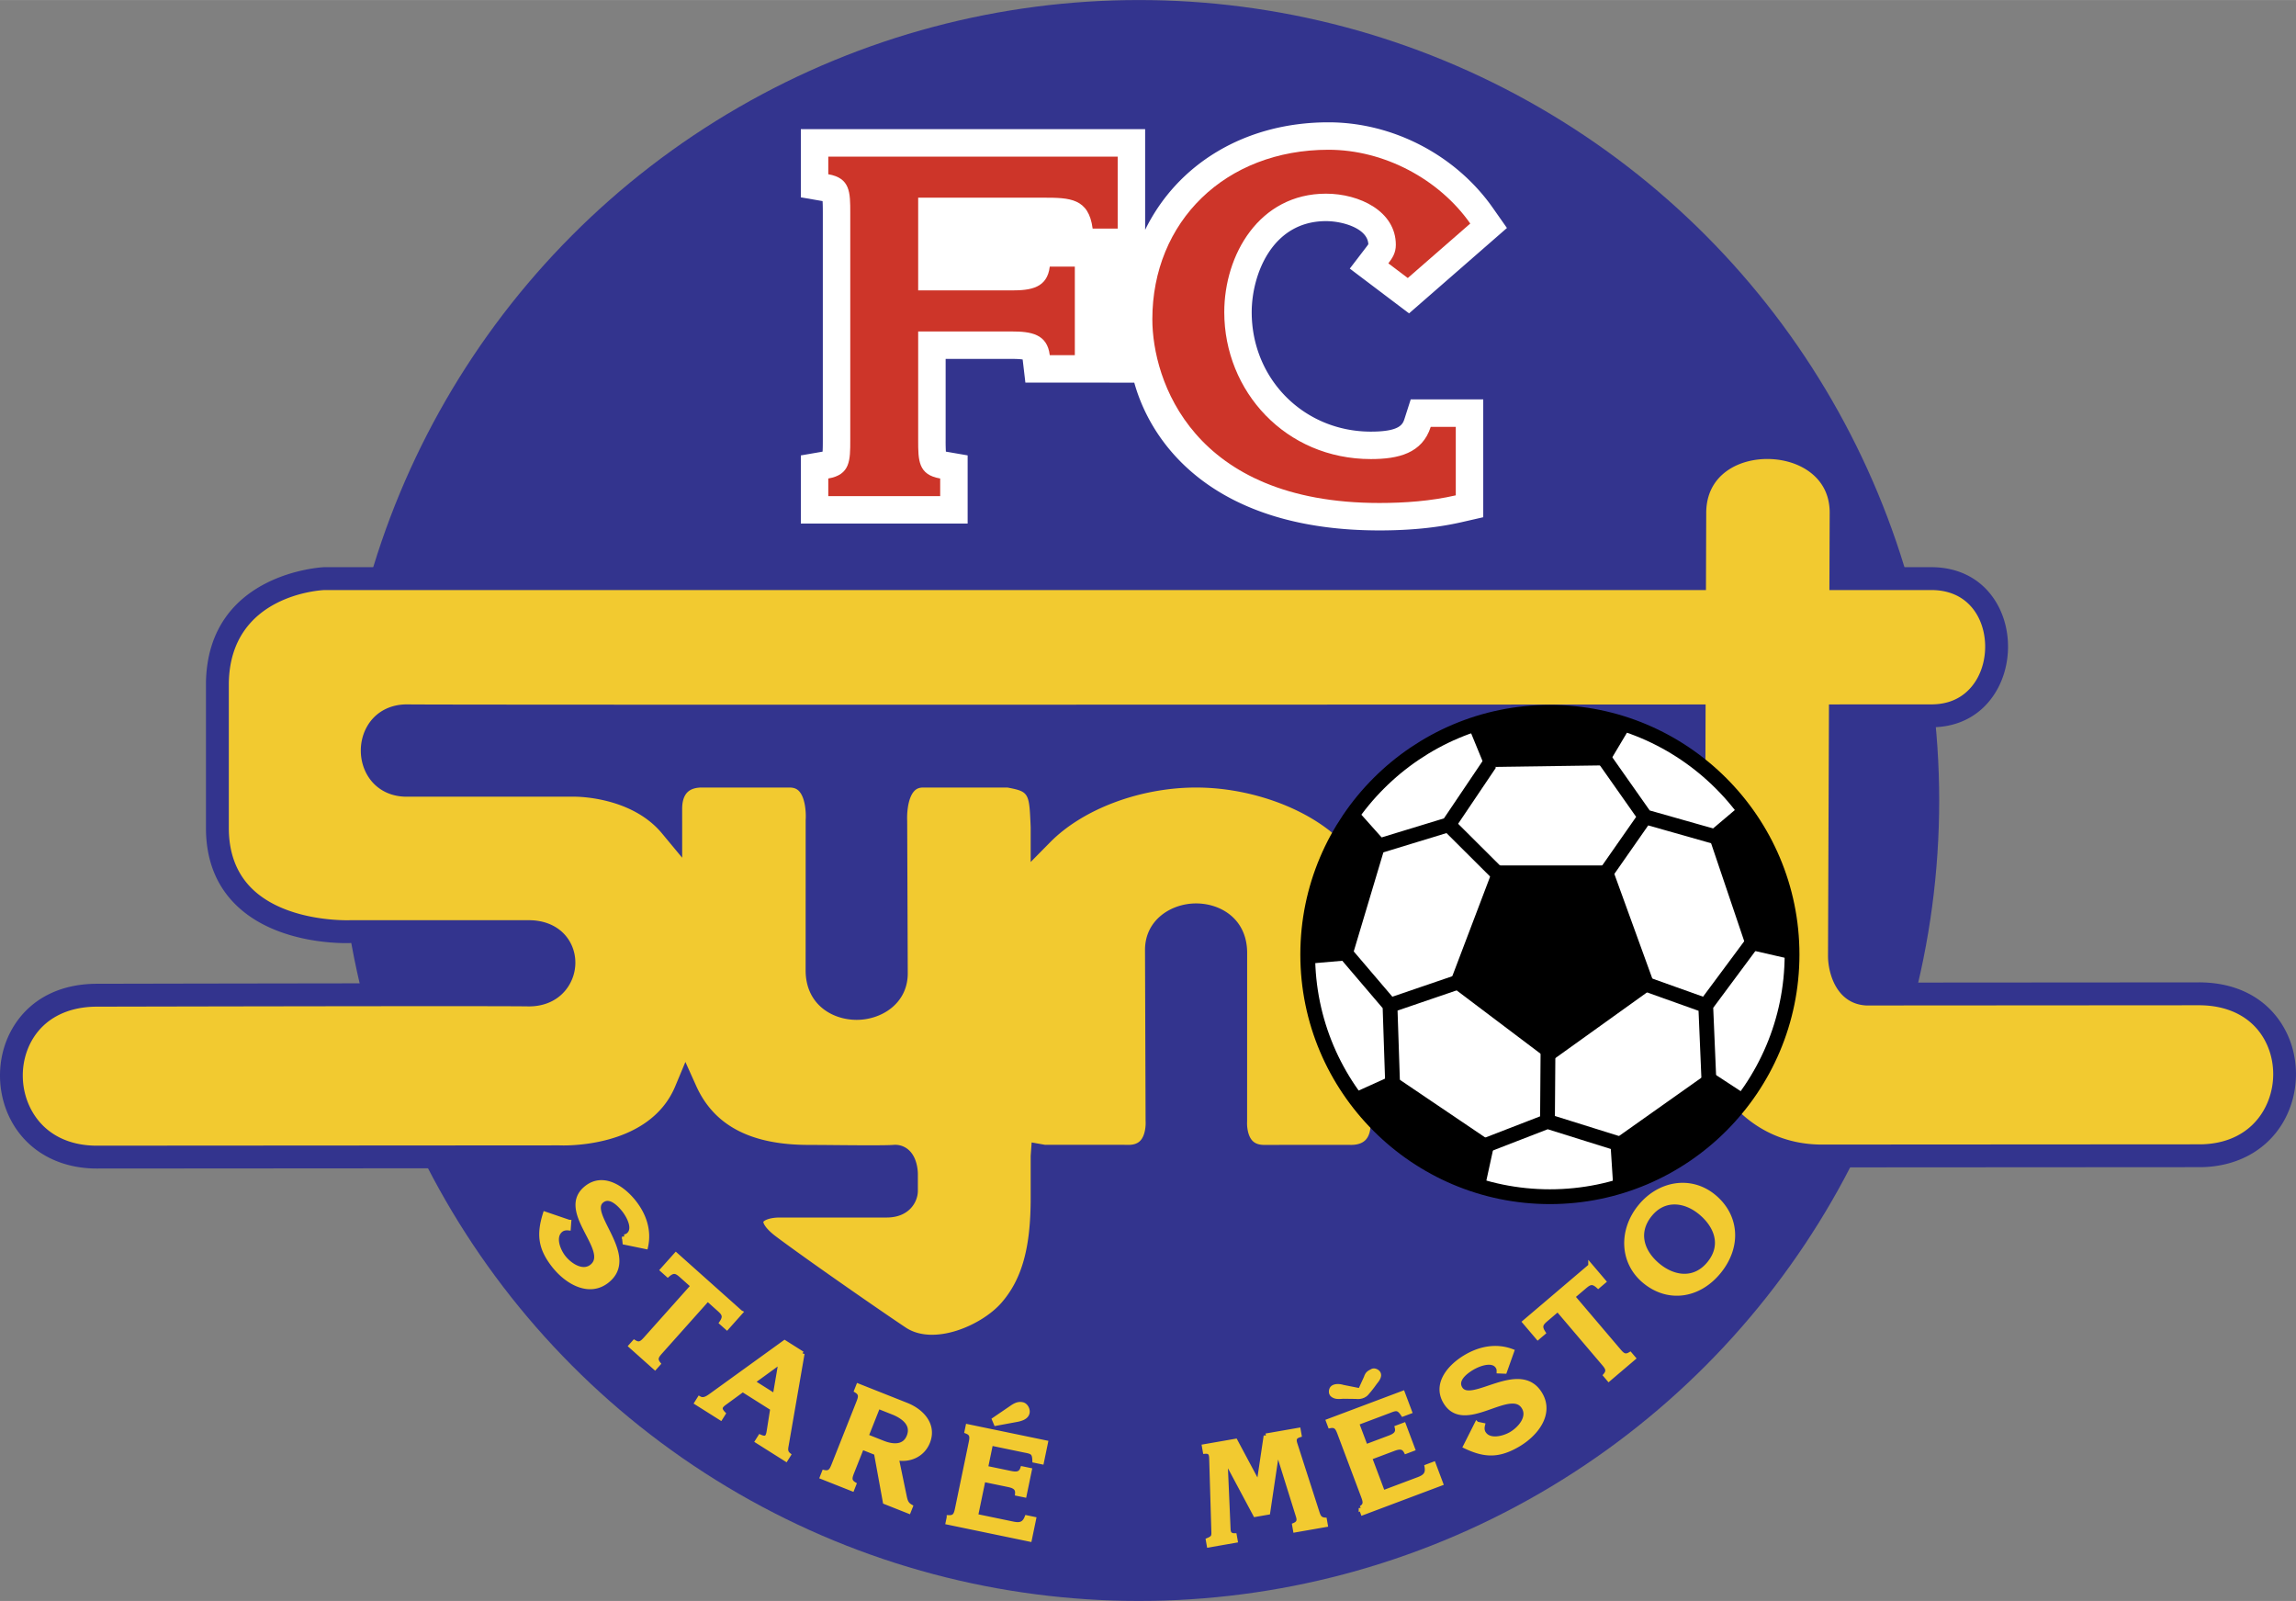
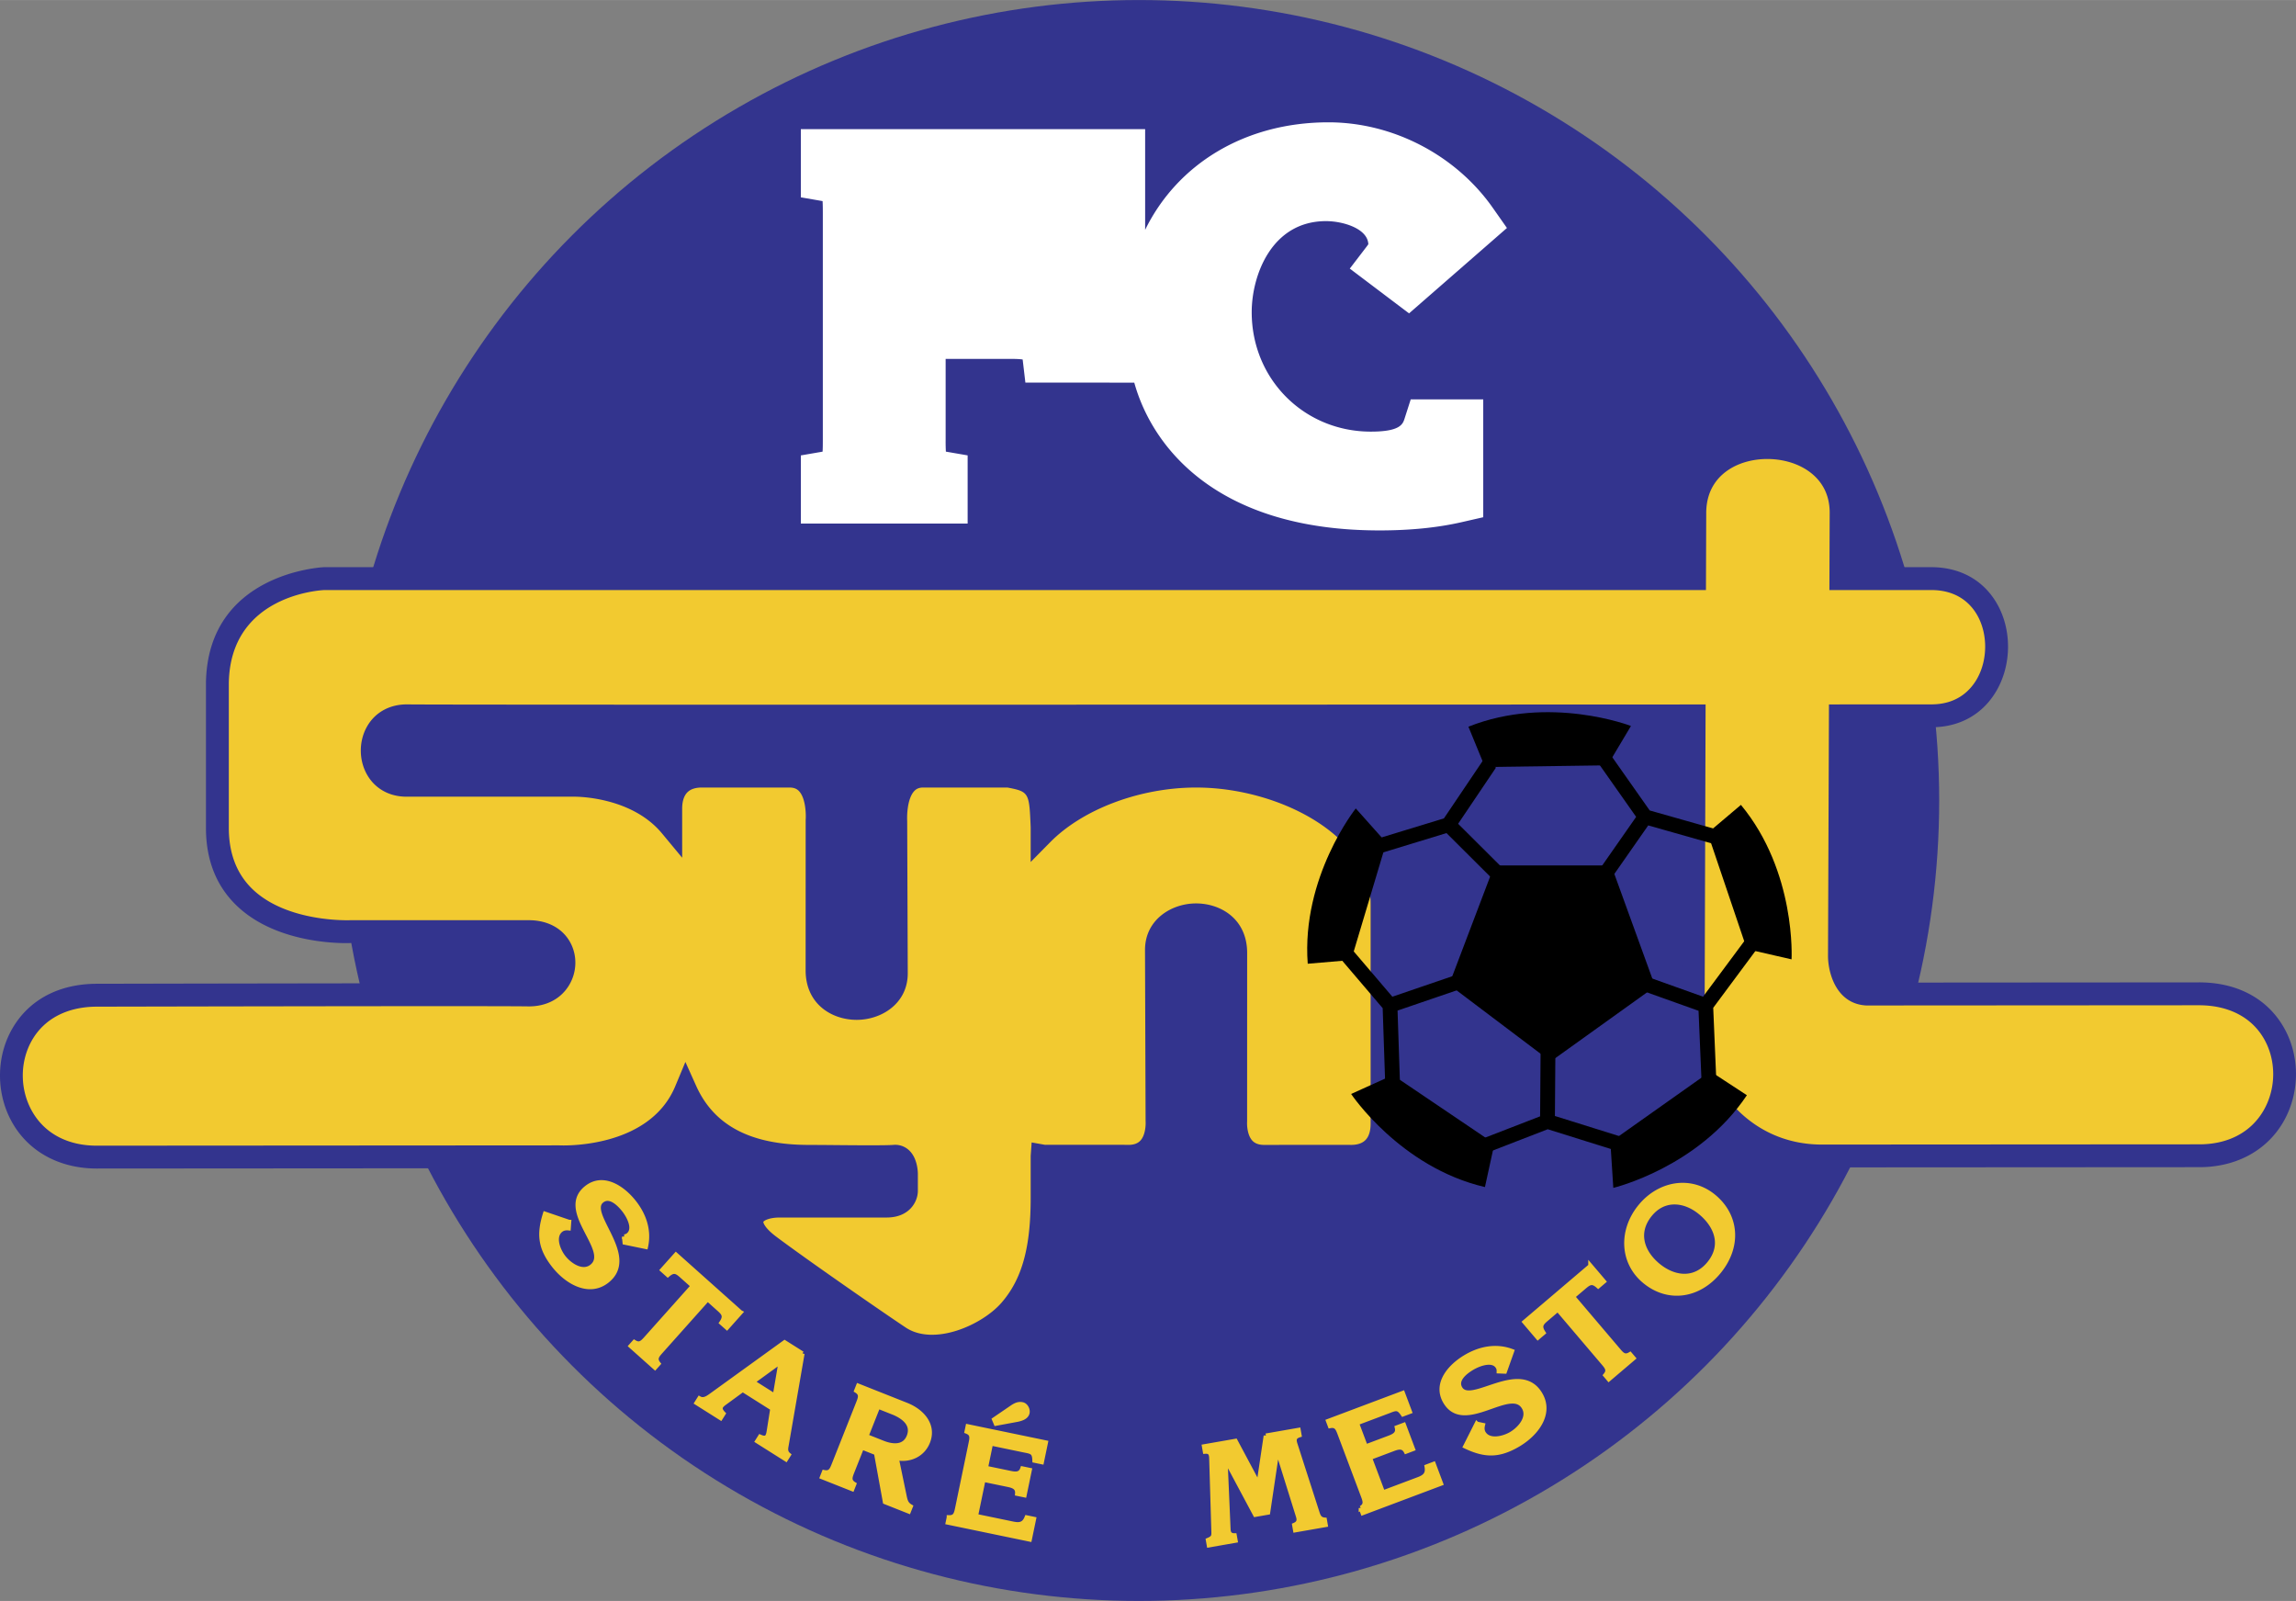
<svg xmlns="http://www.w3.org/2000/svg" width="2500" height="1743" viewBox="0 0 211.102 147.173">
  <rect x="0" y="0" width="211.102" height="147.173" fill="#808080" stroke="none" />
  <circle cx="104.71" cy="73.586" r="73.586" fill="#33348e" />
  <path d="M202.061 91.359l-30.416.021c-2.523-.133-2.523-3.498-2.523-3.498l.085-22.078 8.261-.004c8.037.118 8.25-12.707 0-12.612h-8.213l.023-5.936c.131-8.037-13.535-8.272-13.454-.021l-.021 5.957H29.8s-9.672.355-9.812 9.605v13.315c0 10.092 12.194 9.531 12.194 9.531h16.456c4.429 0 4.148 5.888-.055 5.82-3.506-.057-39.668.025-39.668.025-10.664.007-10.349 15.021.123 14.881l42.347-.029s8.914.532 11.671-6.077c1.576 3.5 4.85 6.087 11.501 6.036.764-.006 6.542.087 7.663-.003 1.122-.09 1.122 1.633 1.122 1.633v1.541s0 1.402-1.822 1.402h-9.812c-2.522 0-3.784 1.542-.981 3.645 2.804 2.102 9.558 6.791 11.959 8.392 3.153 2.103 8.147-.105 10.197-2.47 2.293-2.646 2.943-6.15 2.934-10.407v-3.77c.065.009.126.024.192.031 0 0 7.688-.012 7.874.003 2.775-.104 2.5-3.275 2.5-3.275l-.053-15.696c0-4.205 7.288-4.485 7.288.28v15.418s-.279 3.193 2.523 3.278c2.804.085 5.887-.098 7.85-.006 1.962.091 3.083-1.03 3.083-2.992V83.115c0-6.728-8.549-11.774-17.093-11.774-5.475 0-10.945 2.075-14.163 5.335v-.655c-.141-3.278-.141-4.125-3.083-4.68h-7.849c-2.804 0-2.523 4.119-2.523 4.119l.052 14.015c0 4.205-7.288 4.485-7.288-.28V75.46s.368-4.117-2.523-4.117l-7.849.004c-1.962-.091-3.083 1.029-3.083 2.992v1.596c-3.228-3.887-8.883-3.75-8.883-3.75H37.372c-4.206 0-4.206-6.447.095-6.382 3.213.049 79.784.023 118.297.007-.043 12.738-.094 27.722-.094 29.922 0 3.924 4.205 10.652 12.055 10.534l34.34-.021c10.508.14 10.789-14.998-.004-14.886z" fill="#f2ca30" />
  <path d="M158.14 41.199c-2.173 1.258-3.367 3.373-3.367 5.96l-.016 4.978H29.8c-.146.004-10.709.509-10.864 10.641v13.331c0 2.95.957 5.359 2.844 7.161 3.852 3.68 10.182 3.433 10.45 3.42l16.407.002c.922 0 1.591.317 1.933.916.317.555.302 1.285-.038 1.86-.368.622-1.054.956-1.933.942-3.475-.056-39.326.025-39.687.025-3.501.002-6.272 1.479-7.801 4.157-1.512 2.649-1.479 6.074.084 8.725 1.564 2.652 4.427 4.147 7.856 4.102l42.333-.029c.302.02 8.012.375 11.666-5.003 2.249 3.33 6.106 5.003 11.515 4.961l1.475.011c2.63.027 5.223.044 6.128-.011.062.129.119.375.122.585v1.536c-.021.22-.28.351-.771.351h-9.812c-1.818 0-3.134.687-3.517 1.837a2.124 2.124 0 0 0-.111.68c0 .796.441 1.838 2.017 3.02 2.87 2.152 9.688 6.88 12.007 8.425 3.641 2.428 9.196.089 11.574-2.656 2.205-2.545 3.19-5.942 3.19-11.007v-2.775l6.963.002c1.13-.039 2.003-.427 2.618-1.124 1.12-1.27.997-3.09.979-3.293l-.047-15.609c0-1.49 1.344-2.17 2.592-2.17 1.197 0 2.593.643 2.593 2.453v15.418c-.013.112-.138 1.942.991 3.213.62.698 1.502 1.084 2.552 1.117l4.356-.006 3.476-.001c1.241.059 2.29-.286 3.032-.996.754-.719 1.152-1.773 1.152-3.046V83.118c0-7.671-9.382-12.825-18.145-12.826-4.893 0-9.738 1.573-13.197 4.179-.175-2.31-.712-3.567-3.854-4.161l-.097-.018h-7.947c-.937 0-1.753.344-2.36.994-1.36 1.456-1.231 3.967-1.211 4.249l.05 13.947c0 1.488-1.344 2.168-2.593 2.168-1.196 0-2.593-.643-2.593-2.453V75.46c.021-.185.201-2.669-1.145-4.14-.615-.672-1.455-1.028-2.43-1.028l-7.85.004c-1.19-.057-2.24.288-2.983.997-.604.577-.91 1.413-1.036 2.361-3.449-2.564-7.759-2.526-7.973-2.521H37.369c-1.029 0-1.542-.52-1.791-.956-.403-.708-.397-1.689.015-2.387.37-.625 1.011-.95 1.854-.937 3.107.048 74.297.025 117.258.008l-.09 28.87c0 2.55 1.461 5.637 3.722 7.863 1.762 1.736 4.823 3.791 9.4 3.722l34.324-.021c3.427.045 6.297-1.461 7.858-4.131s1.577-6.106.04-8.753c-1.557-2.68-4.362-4.138-7.899-4.104l-30.415.021c-1.436-.077-1.47-2.353-1.472-2.45l.081-21.023 7.214-.003c2.637.039 4.804-1.146 6.085-3.335 1.416-2.419 1.432-5.657.038-8.056-1.263-2.174-3.442-3.354-6.136-3.324h-7.145l.02-5.012c0-2.512-1.189-4.598-3.357-5.872-2.608-1.532-6.241-1.555-8.833-.054zm-1.289 13.041l.025-7.003c-.023-2.366 1.248-3.598 2.318-4.217 1.936-1.122 4.761-1.101 6.716.047 1.077.633 2.355 1.871 2.317 4.168l-.026 7.005h9.268c2.451-.028 3.692 1.223 4.305 2.277 1.01 1.737.996 4.179-.033 5.938-.625 1.066-1.87 2.33-4.257 2.295l-9.323.005-.088 23.125c0 1.512.736 4.405 3.519 4.551l30.482-.02c2.752-.028 4.907 1.058 6.069 3.058 1.164 2.003 1.15 4.609-.036 6.637-1.186 2.029-3.327 3.126-6.03 3.09l-34.354.021c-3.864.058-6.431-1.663-7.908-3.118-2.137-2.106-3.094-4.714-3.094-6.365l.097-30.974h-1.054c-42.84.017-115.166.04-118.285-.008-1.595-.024-2.942.694-3.696 1.97-.803 1.358-.814 3.124-.031 4.498.731 1.281 2.05 2.017 3.617 2.017h15.417c.075-.001 5.221-.065 8.075 3.371l1.859 2.239V74.34c0-.478.087-1.13.5-1.525.322-.308.821-.447 1.483-.417l7.898-.003c.503 0 .741.195.875.342.614.667.64 2.162.6 2.633l-.004 13.827c0 3.129 2.434 4.555 4.695 4.555 2.276 0 4.695-1.499 4.695-4.275l-.052-14.019a4.195 4.195 0 0 1-.007-.271c0-.672.114-1.891.657-2.469.21-.224.463-.324.822-.324h7.745c1.986.377 2.002.486 2.133 3.554l.004.119v3.172l1.799-1.823c3.011-3.051 8.276-5.022 13.415-5.022 7.587.001 16.042 4.404 16.042 10.723v20.184c0 .479-.087 1.13-.5 1.524-.322.309-.821.449-1.483.418l-3.61-.001-4.256.006c-.466-.014-.806-.146-1.04-.406-.453-.505-.491-1.424-.468-1.736l.004-15.503c0-3.13-2.434-4.555-4.696-4.555-2.275 0-4.695 1.498-4.695 4.275l.053 15.699c.003.058.006.128.006.206 0 .449-.085 1.177-.47 1.608-.229.256-.563.39-1.019.408-.331-.005-1.688-.013-7.759-.004l-1.234-.219-.089 1.239v3.77c.011 4.635-.79 7.541-2.677 9.718-1.785 2.061-6.213 4.021-8.819 2.284-2.302-1.534-9.068-6.225-11.912-8.358-.989-.742-1.172-1.228-1.172-1.344l.001-.009c.048-.103.512-.398 1.521-.398h9.812c2.108 0 2.874-1.467 2.874-2.453v-1.541c0-.241-.04-1.477-.819-2.195a1.851 1.851 0 0 0-1.438-.486c-.775.062-4.223.029-6.075.01l-1.511-.01c-5.43.042-8.875-1.73-10.536-5.417l-.995-2.21-.934 2.238c-2.432 5.83-10.558 5.437-10.64 5.432l-42.409.027c-2.706.036-4.842-1.054-6.029-3.067-1.188-2.013-1.215-4.61-.07-6.615 1.139-1.996 3.262-3.095 5.978-3.097.363 0 36.195-.082 39.65-.025 1.642.026 3.018-.693 3.775-1.974.729-1.231.75-2.754.056-3.972-.717-1.256-2.087-1.977-3.759-1.977H32.182c-.104.003-5.763.212-8.956-2.845-1.451-1.39-2.187-3.286-2.187-5.636V62.794c.123-8.106 8.447-8.541 8.802-8.555l125.963.001h1.047z" fill="#33348e" />
  <path d="M103.883 106.294c-.009 0-.016.003-.024.004.029-.002.033-.002.024-.004z" fill="#f2ca30" />
-   <path d="M120.237 87.744c0-12.277 9.987-22.265 22.265-22.265s22.265 9.988 22.265 22.265c0 12.276-9.987 22.265-22.265 22.265s-22.265-9.989-22.265-22.265z" fill="#fff" stroke="#000" stroke-width="1.36" />
  <path d="M137.396 79.558l-4.163 10.96 9.348 7.053 9.604-6.884-4.04-11.129zM124.655 74.316l2.805 3.144-3.229 10.792-3.994.34c-.595-7.987 4.418-14.276 4.418-14.276zM164.721 88.19l-4.106-.942-3.609-10.671 3.061-2.588c5.106 6.172 4.654 14.201 4.654 14.201zM148.333 109.197l-.27-4.205 9.196-6.507 3.355 2.195c-4.457 6.656-12.281 8.517-12.281 8.517zM124.228 100.565l3.837-1.737 9.335 6.307-.869 3.989c-7.801-1.818-12.303-8.559-12.303-8.559zM149.956 66.735l-2.157 3.618-11.265.157-1.523-3.708c7.443-2.964 14.945-.067 14.945-.067z" />
  <g fill="none" stroke="#000" stroke-width="1.36">
    <path d="M123.38 87.233l4.42 5.184.255 7.649M127.8 92.417l6.714-2.294M135.928 105.547l6.352-2.459 7.303 2.285M142.28 103.088l.052-7.094M157.118 99.215l-.288-6.783 4.562-6.144M156.83 92.432l-6.683-2.386M136.982 70.182l-3.795 5.63-7.32 2.234M133.187 75.812l4.637 4.619M157.794 76.942l-6.531-1.852-4.403-6.259M151.263 75.09l-3.821 5.472" />
  </g>
  <path d="M104.289 35.174c1.682 6.035 7.696 13.584 22.536 13.584 2.854 0 5.335-.25 7.589-.765l1.96-.448V36.713H129.706l-.562 1.755c-.163.51-.386 1.208-3.1 1.208-6.144 0-10.958-4.824-10.958-10.983 0-3.364 1.819-8.369 6.832-8.369 1.549 0 3.827.676 3.891 2.123-.027.043-.07.104-.162.226l-1.543 2.016 2.027 1.531 1.788 1.351 1.635 1.234 1.544-1.347 5.744-5.01 1.711-1.493-1.305-1.858c-3.402-4.846-9.188-7.856-15.1-7.856-7.724 0-13.921 3.873-16.86 9.884v-9.254H73.632V18.137l1.998.346c.021.305.023.73.023 1.076v20.895c0 .341-.001.761-.022 1.063l-1.998.345V48.129H88.968V41.86l-2.001-.345a17.241 17.241 0 0 1-.022-1.062v-7.462h6.08c.519 0 .822.026 1.002.054l.25 2.126h7.071l2.941.003z" fill="#fff" />
-   <path d="M84.42 26.693h8.603c1.748 0 3.266-.219 3.496-2.188h2.304v8.143h-2.304c-.23-1.962-1.748-2.18-3.496-2.18H84.42v9.985c0 1.875 0 3.184 2.024 3.532v1.619H76.155v-1.619c2.021-.349 2.021-1.657 2.021-3.532V19.559c0-1.882 0-3.195-2.021-3.545v-1.62h26.609v6.616h-2.303c-.364-2.798-2.1-2.842-4.54-2.842H84.42v8.525zM129.438 25.556l-1.788-1.35c.368-.479.688-.958.688-1.699 0-3.094-3.348-4.706-6.419-4.706-6.145 0-9.355 5.621-9.355 10.893 0 7.276 5.64 13.505 13.481 13.505 2.523 0 4.724-.523 5.503-2.962h2.302v6.297c-2.302.527-4.687.702-7.025.702-17.201 0-20.874-11.313-20.874-16.889 0-8.975 6.704-15.583 16.196-15.583 5.136 0 10.184 2.721 13.035 6.783l-5.744 5.009z" fill="#cd3529" />
  <g fill="#f2ca30" stroke="#f2ca30">
    <path d="M52.313 112.343l-.041.557c-.245-.025-.505.013-.703.171-.77.612-.251 1.892.26 2.534.586.736 1.748 1.487 2.587.82 1.866-1.485-3.159-5.104-.495-7.225 1.51-1.201 3.287-.042 4.351 1.293.957 1.203 1.435 2.634 1.101 4.118l-1.927-.396-.054-.533a.642.642 0 0 0 .371-.143c.701-.558.055-1.754-.398-2.325-.47-.589-1.314-1.407-2.035-.834-1.5 1.194 3.344 5.092.491 7.362-1.638 1.305-3.67.129-4.858-1.363-1.312-1.647-1.417-2.936-.84-4.783l2.19.747zM68.078 120.647l-1.243 1.393-.495-.44c.402-.59.225-.848-.22-1.246l-1.058-.944-4.284 4.8c-.361.406-.613.687-.246 1.151l-.311.349-2.213-1.976.311-.349c.502.312.754.029 1.115-.375l4.284-4.8-1.057-.944c-.445-.395-.723-.542-1.262-.077l-.494-.442 1.244-1.392 5.929 5.292zM69.191 127.037l2.604-1.89-.543 3.192-2.061-1.302zm4.574-2.602l-1.625-1.026-6.655 4.809c-.312.221-.747.588-1.175.347l-.249.396 2.195 1.385.249-.395c-.434-.454-.304-.684.151-1.009l1.631-1.192 2.744 1.733-.32 2.02c-.085.558-.198.859-.824.584l-.249.395 2.621 1.655.249-.395c-.32-.261-.262-.553-.199-.901l1.456-8.406zM79.643 132.035l1.088-2.745 1.465.582c.938.399 1.803 1.094 1.375 2.173-.404 1.02-1.454.971-2.39.6l-1.538-.61zm2.783 1.999c1.258.241 2.424-.328 2.88-1.477.609-1.537-.494-2.815-1.971-3.401l-4.42-1.753-.172.435c.504.309.365.661.165 1.165l-2.223 5.605c-.2.505-.339.856-.918.736l-.172.434 2.758 1.093.172-.434c-.505-.309-.365-.661-.166-1.165l.884-2.228 1.317.522.821 4.505 2.167.859.172-.434c-.372-.215-.457-.467-.545-.854l-.749-3.608zM92.884 129.495c.332-.228.668-.48 1.109-.388.325.067.525.47.464.766-.082.396-.546.544-.914.622l-1.97.365-.154-.366 1.465-.999zm-5.631 10.002c.591.02.668-.352.778-.882l1.224-5.905c.11-.531.187-.902-.364-1.119l.095-.457 7.159 1.483-.369 1.779-.648-.134c-.023-.739-.225-.808-.915-.937l-3.113-.646-.47 2.273 2.269.471c.493.103.934.128 1.114-.414l.649.135-.476 2.296-.649-.134c.05-.569-.365-.721-.857-.822l-2.27-.47-.696 3.359 3.423.709c.636.132 1.02.044 1.269-.574l.648.135-.387 1.865-7.509-1.557.095-.454zM116.396 131.987l2.987-.521.081.46c-.458.144-.524.386-.378.834l2.022 6.28c.117.365.232.639.683.675l.08.459-2.779.485-.08-.46c.463-.196.451-.501.336-.853l-1.891-6.059-.026.004-.854 5.744-1.161.203-2.735-5.12-.027.005.28 6.456c.015.395.182.583.571.579l.081.46-2.427.424-.081-.46c.54-.223.522-.399.505-.882l-.197-6.6c-.008-.434-.095-.7-.587-.665l-.08-.46 2.87-.5 2.138 4.006.669-4.494zM125.133 138.638c.509-.3.376-.653.186-1.162l-2.122-5.644c-.191-.508-.324-.862-.905-.751l-.164-.437 6.844-2.573.639 1.7-.619.233c-.414-.613-.622-.562-1.275-.303l-2.975 1.119.817 2.172 2.17-.814c.47-.178.857-.391.719-.945l.62-.233.825 2.196-.619.233c-.262-.508-.693-.414-1.165-.237l-2.169.816 1.207 3.212 3.273-1.23c.607-.229.884-.508.766-1.164l.619-.234.67 1.784-7.179 2.699-.163-.437zM135.78 130.893l.547.117c-.059.24-.057.502.071.72.5.848 1.84.512 2.546.095.811-.478 1.716-1.524 1.172-2.447-1.212-2.054-5.493 2.419-7.225-.514-.98-1.662.414-3.262 1.886-4.129 1.323-.78 2.807-1.055 4.231-.519l-.66 1.854-.535-.021a.645.645 0 0 0-.09-.386c-.455-.772-1.729-.298-2.357.072-.65.383-1.577 1.106-1.109 1.899.974 1.651 5.507-2.604 7.359.536 1.064 1.803-.383 3.653-2.025 4.622-1.813 1.07-3.103.996-4.853.167l1.042-2.066zM146.24 116.38l1.21 1.422-.505.429c-.527-.478-.808-.338-1.263.048l-1.08.918 4.167 4.902c.351.414.596.701 1.105.4l.303.356-2.26 1.922-.302-.356c.378-.454.133-.743-.219-1.155l-4.167-4.902-1.079.918c-.454.386-.637.641-.25 1.239l-.505.429-1.209-1.422 6.054-5.148zM157.155 116.145c-1.336 1.644-3.236 1.381-4.675.212-1.478-1.202-2.152-3.013-.774-4.709 1.288-1.583 3.182-1.374 4.611-.212 1.458 1.185 2.234 2.993.838 4.709zm.893.743c1.879-2.314 1.665-5.149-.508-6.917-2.105-1.71-4.98-1.213-6.742.956-1.788 2.2-1.684 5.152.45 6.885 2.164 1.759 4.954 1.347 6.8-.924z" stroke-width=".42" />
-     <path d="M126.932 126.171c-.13-.272-.533-.471-.832-.328-.407.194-.564.338-.689.719l-.471 1.03-1.408-.279c-.357-.118-.919-.146-1.188.155-.203.225-.232.673.015.895.335.3.752.252 1.153.222l1.166.015s.681.118 1.127-.386c.445-.504.778-.993.778-.993.245-.286.524-.685.349-1.05z" stroke-width="0" />
  </g>
</svg>